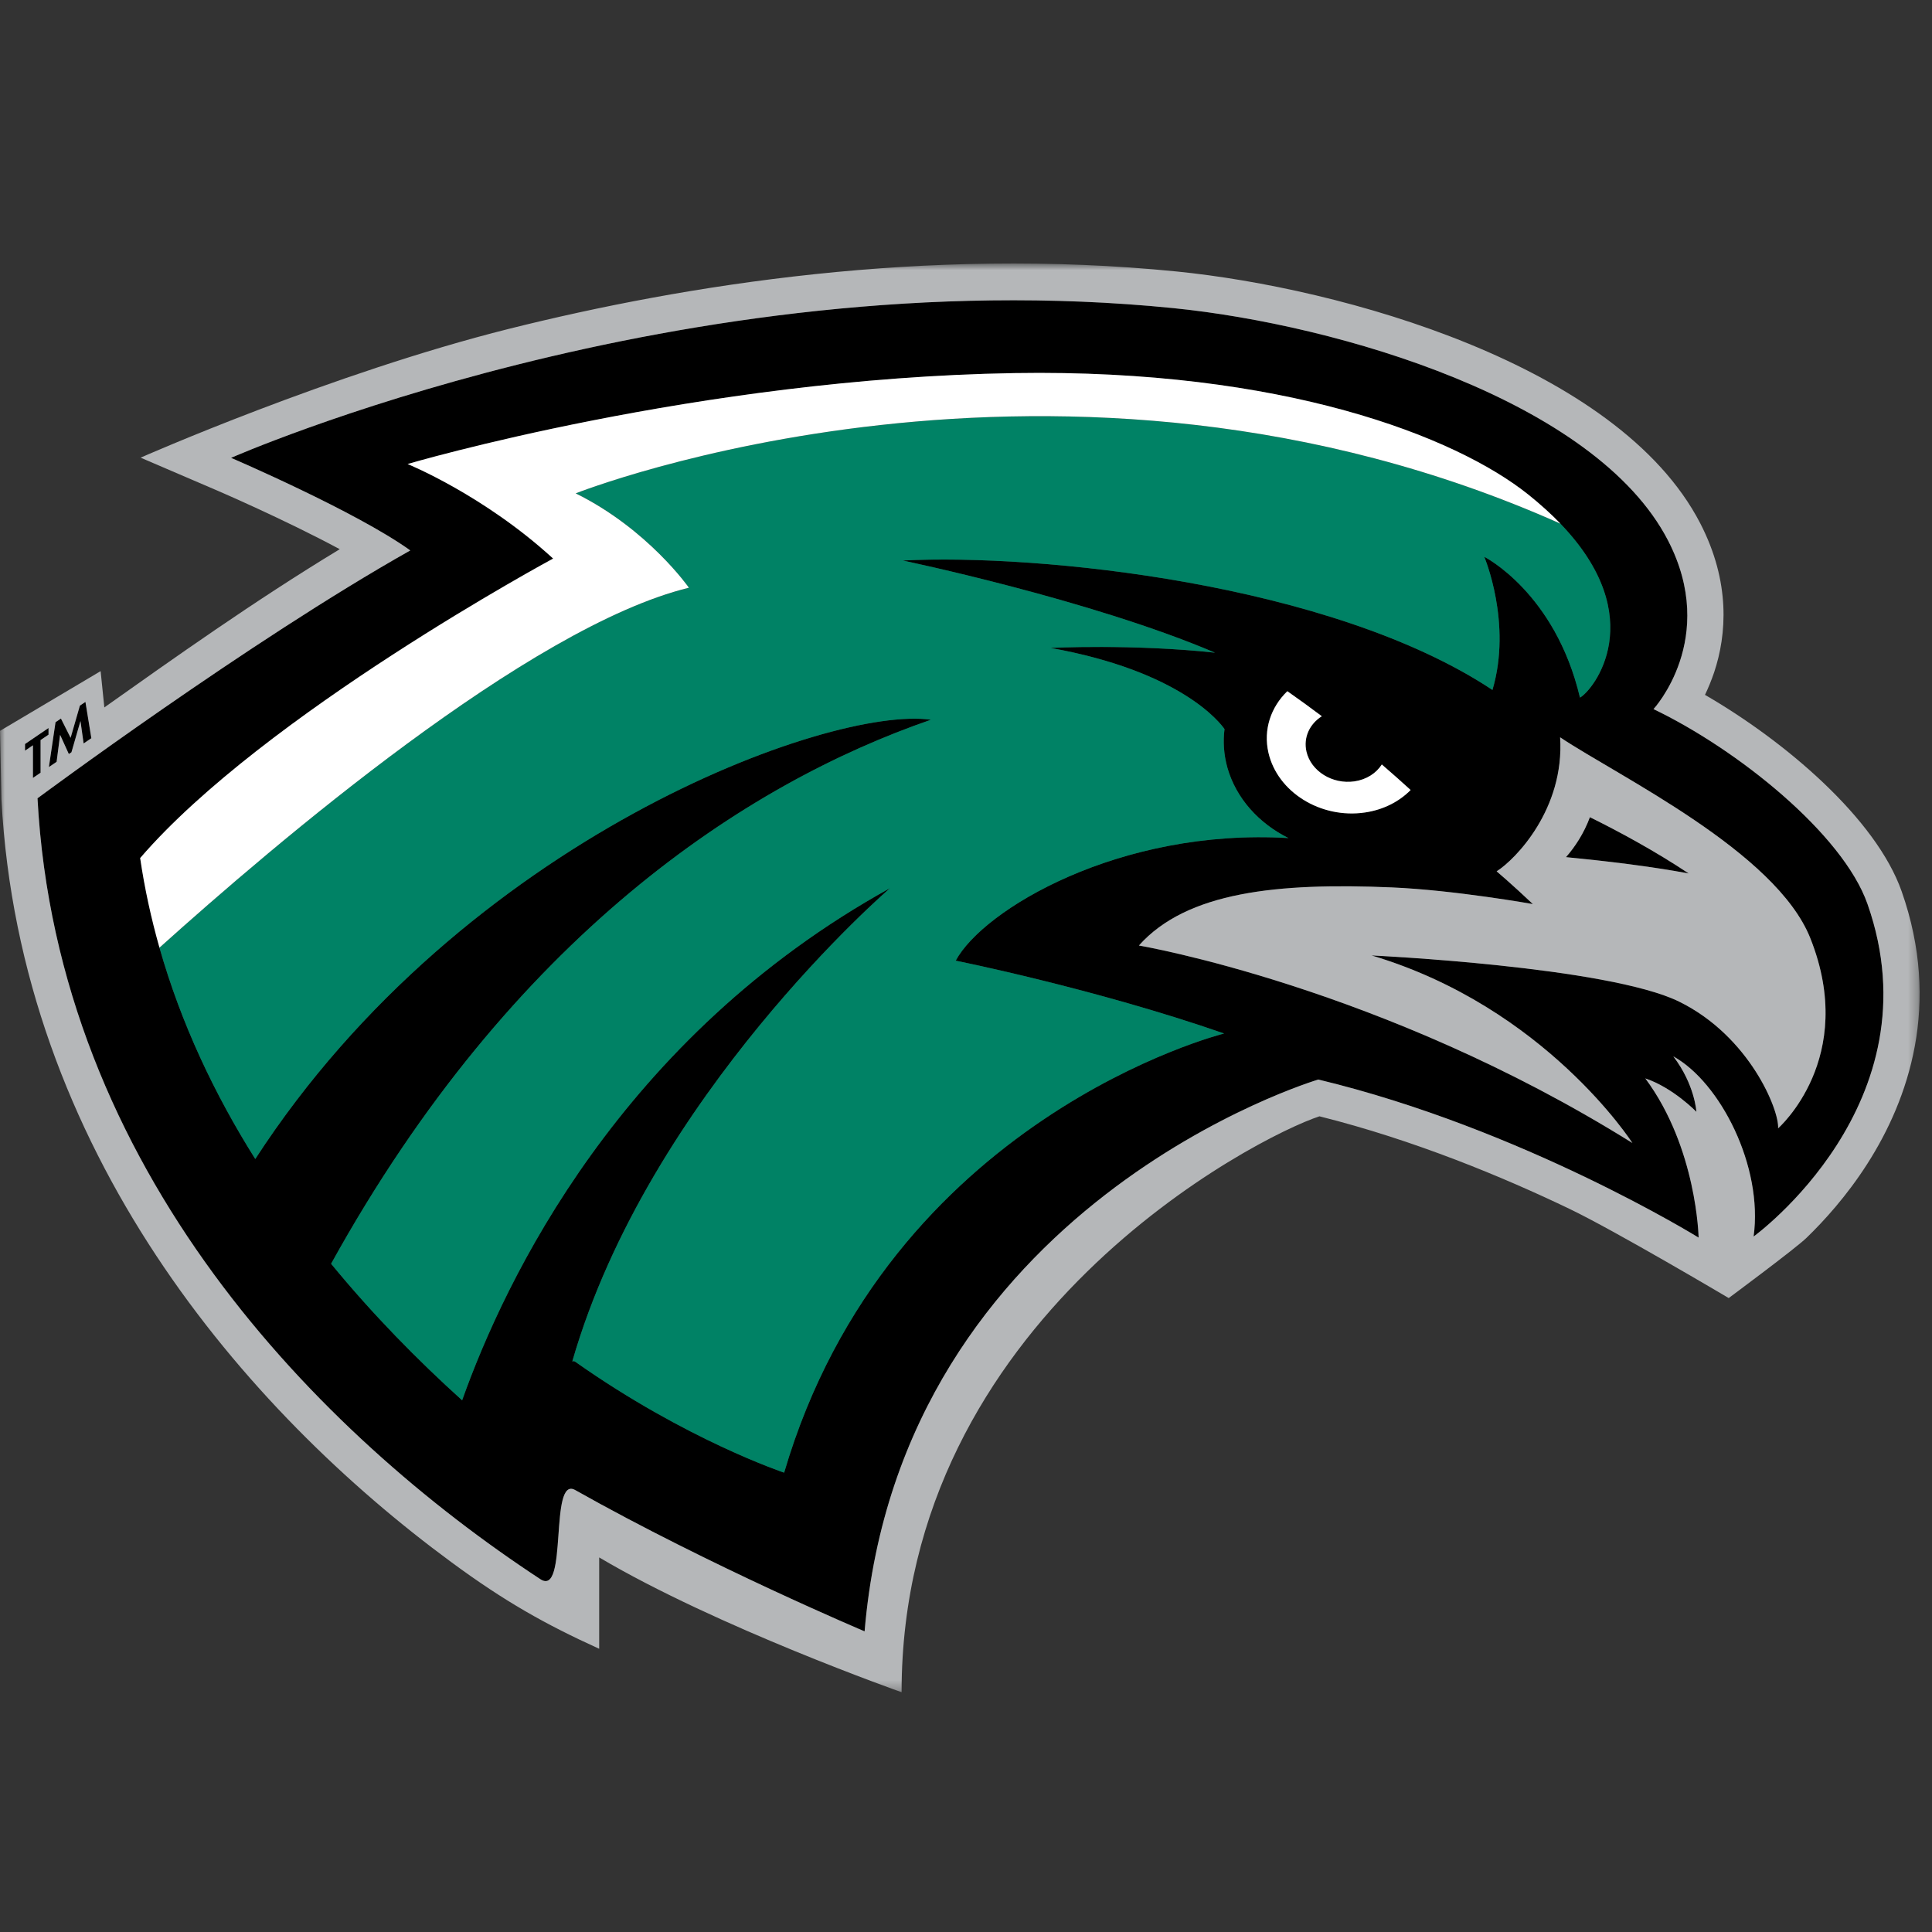
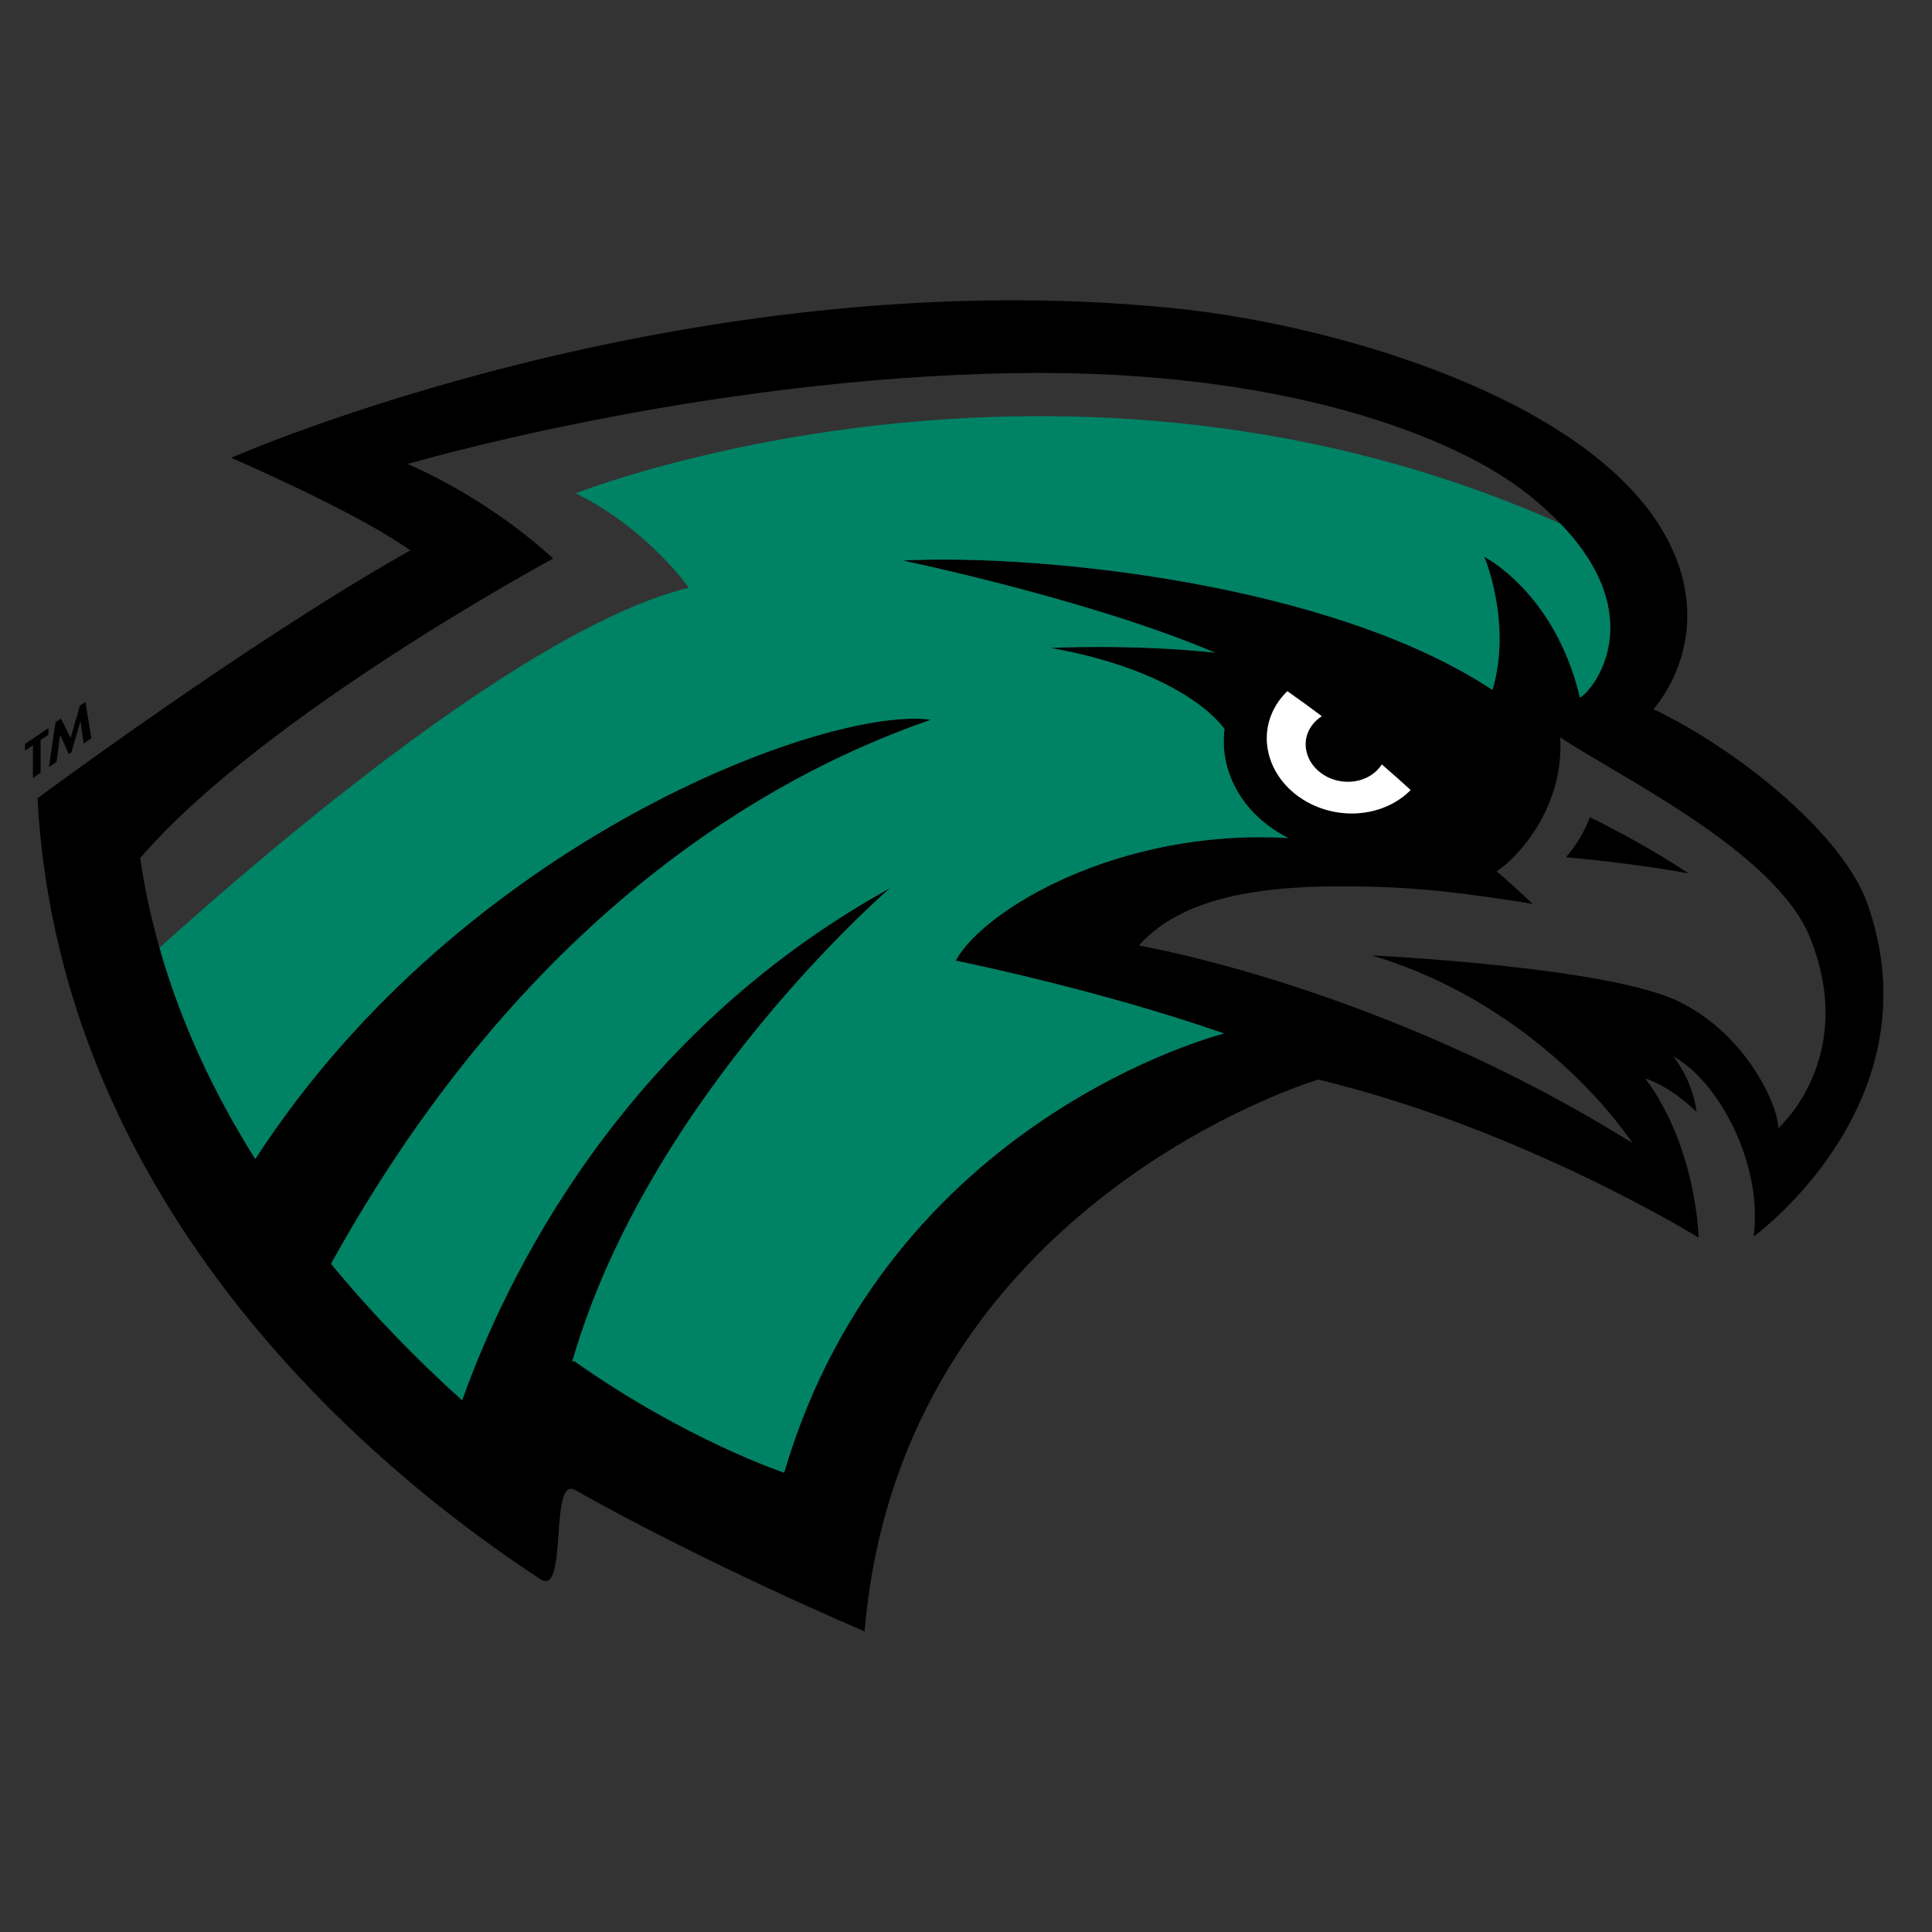
<svg xmlns="http://www.w3.org/2000/svg" xmlns:xlink="http://www.w3.org/1999/xlink" width="200px" height="200px" viewBox="0 0 200 200" version="1.1">
  <rect x="0" y="0" width="200" height="200" fill="#333333" stroke="none" />
  <title>northeastern-st</title>
  <desc>Created with Sketch.</desc>
  <defs>
    <polygon id="path-1" points="0.001 2.824 198.718 2.824 198.718 150.723 0.001 150.723" />
  </defs>
  <g id="northeastern-st" stroke="none" stroke-width="1" fill="none" fill-rule="evenodd">
    <g id="northeastern-st_BGL" transform="translate(0, 0)">
      <g id="northeastern-st" transform="translate(0, 24)">
        <path d="M171.169,49.411 C171.169,49.411 177.923,42.108 172.673,31.953 C165.182,17.448 138.493,9.604 121.428,7.897 C70.582,2.801 23.923,23.395 23.923,23.395 C23.923,23.395 36.867,28.952 42.47,32.976 C25.782,42.383 3.883,58.638 3.883,58.638 C5.936,97.128 33.087,124.484 55.936,139.475 C58.847,141.385 56.801,128.675 59.549,130.255 C73.516,138.122 89.503,144.878 89.503,144.878 C93.244,100.572 136.47,87.754 136.47,87.754 C157.605,92.829 175.841,104.117 175.841,104.117 C175.841,104.117 175.667,94.844 170.323,87.639 C173.201,88.606 175.608,91.093 175.608,91.093 C175.608,91.093 175.457,88.285 173.218,85.355 C178.08,88.045 182.536,96.768 181.532,104.006 C181.532,104.006 200.575,90.215 193.326,69.582 C190.775,62.334 179.877,53.576 171.169,49.411 M81.175,128.446 C81.175,128.446 71.037,125.074 59.549,116.965 C59.464,116.899 59.355,116.896 59.241,116.938 C67.169,89.402 92.139,67.937 92.139,67.937 C64.257,83.337 52.273,108.491 47.841,120.959 C43.224,116.794 38.585,112.073 34.277,106.827 C53.037,72.901 77.205,57.124 96.369,50.509 C85.949,49.011 47.998,62.717 26.424,95.978 C22.221,89.304 18.749,81.987 16.506,74.1 C15.654,71.089 14.972,68.002 14.513,64.827 C27.28,49.984 57.264,33.818 57.264,33.818 C50.054,27.222 42.195,24.037 42.195,24.037 C42.195,24.037 72.273,15.154 105.018,14.627 C132.821,14.168 150.716,21.203 158.198,27.189 C158.49,27.422 158.765,27.648 159.037,27.877 C159.096,27.93 159.159,27.985 159.221,28.038 C159.765,28.503 160.28,28.968 160.749,29.424 C160.782,29.453 160.814,29.486 160.847,29.516 C161.041,29.709 161.234,29.902 161.418,30.092 C161.457,30.132 161.5,30.171 161.536,30.21 C161.536,30.21 161.532,30.207 161.529,30.207 C170.9,39.942 164.939,47.465 163.559,48.215 C160.991,37.34 153.647,33.641 153.647,33.641 C153.647,33.641 156.559,40.479 154.5,47.425 C137.841,36.373 107.542,33.3 93.454,34.027 C93.454,34.027 112.87,38.058 125.775,43.566 C117.234,42.648 108.739,43.071 108.739,43.071 C122.313,45.502 126.355,50.882 126.762,51.475 C126.595,52.763 126.683,54.113 127.06,55.463 C127.965,58.664 130.339,61.243 133.382,62.757 C115.883,61.711 101.769,70.175 98.936,75.447 C98.936,75.447 113.378,78.343 126.716,82.99 C126.716,82.99 91.995,91.623 81.175,128.446 M135.244,53.812 C135.716,55.84 137.932,57.216 140.211,56.885 C141.46,56.705 142.467,56.036 143.044,55.139 C144.123,56.066 145.126,56.954 146.028,57.783 C144.85,58.979 143.218,59.834 141.29,60.112 C136.719,60.778 132.254,58.009 131.316,53.933 C130.759,51.518 131.572,49.192 133.264,47.553 C134.506,48.418 135.7,49.29 136.834,50.145 C135.578,50.938 134.906,52.344 135.244,53.812 M184.073,92.8 C184.201,90.932 181.116,83.288 173.841,79.7 C166.457,76.056 141.991,74.903 141.991,74.903 C159.978,80.263 168.985,94.327 168.985,94.327 C143.064,78.124 117.896,73.881 117.896,73.881 C122.857,68.32 132.254,67.36 144.077,67.868 C150.608,68.147 158.68,69.585 158.68,69.585 C156.516,67.534 154.932,66.2 154.932,66.2 C156.887,64.972 161.975,59.736 161.506,52.327 C167.582,56.387 183.837,64.166 187.401,73.121 C192.355,85.562 184.073,92.8 184.073,92.8" id="Fill-1" fill="#000000" />
        <path d="M162.11,64.732 C166.183,65.125 170.796,65.672 174.809,66.419 C171.314,64.09 167.619,62.094 164.589,60.597 C163.956,62.284 163.051,63.654 162.11,64.732" id="Fill-3" fill="#000000" />
        <polygon id="Fill-5" fill="#000000" points="2.588 53.017 2.588 53.709 3.408 53.148 3.408 56.53 4.201 55.989 4.201 52.611 5.021 52.054 5.021 51.363" />
        <polygon id="Fill-7" fill="#000000" points="6.222 52.092 6.232 52.086 7.121 54.062 7.396 53.871 8.324 50.664 8.334 50.66 8.655 52.967 9.455 52.423 8.845 48.658 8.275 49.045 7.314 52.381 6.304 50.385 5.744 50.765 5.062 55.408 5.862 54.864" />
        <path d="M133.38,62.757 C130.334,61.244 127.967,58.665 127.056,55.46 C126.682,54.11 126.597,52.764 126.761,51.476 C126.354,50.883 122.311,45.499 108.738,43.072 C108.738,43.072 117.233,42.642 125.777,43.566 C112.869,38.062 93.449,34.025 93.449,34.025 C107.541,33.301 137.839,36.368 154.498,47.423 C156.557,40.48 153.652,33.638 153.652,33.638 C153.652,33.638 160.99,37.341 163.557,48.216 C164.938,47.465 170.898,39.942 161.528,30.204 C109.816,7.153 59.6,27.069 59.6,27.069 C67.082,30.771 71.311,36.846 71.311,36.846 C54.748,40.879 28.344,63.462 16.508,74.101 C18.751,81.988 22.223,89.304 26.426,95.979 C47.997,62.715 85.944,49.012 96.367,50.509 C77.203,57.122 53.036,72.902 34.275,106.824 C38.584,112.073 43.223,116.795 47.839,120.959 C52.275,108.489 64.259,83.338 92.141,67.938 C92.141,67.938 67.17,89.403 59.243,116.939 C59.357,116.893 59.462,116.896 59.548,116.969 C71.036,125.075 81.174,128.45 81.174,128.45 C91.993,91.621 126.718,82.987 126.718,82.987 C113.377,78.344 98.934,75.448 98.934,75.448 C101.767,70.176 115.882,61.712 133.38,62.757" id="Fill-9" fill="#008265" />
        <g id="Group-13" transform="translate(0, 0.453)">
          <mask id="mask-2" fill="white">
            <use xlink:href="#path-1" />
          </mask>
          <g id="Clip-12" />
-           <path d="M196.86,67.824 C194.204,60.271 184.778,52.263 176.499,47.479 C176.834,46.781 177.155,46.008 177.447,45.15 C178.749,41.247 179.158,35.815 176.004,29.71 C167.493,13.245 138.739,5.345 121.804,3.651 C95.808,1.047 70.971,5.015 52.699,9.585 C34.316,14.189 14.555,22.924 14.555,22.924 L22.45,26.312 C22.558,26.358 29.483,29.34 35.171,32.4 C26.332,37.751 17.844,43.79 10.801,48.78 L10.417,45.022 L0.001,51.205 L0.149,58.318 C2.083,94.58 25.368,121.563 46.749,137.281 C52.263,141.341 56.424,143.68 62.027,146.229 L62.027,136.77 C74.185,143.972 93.332,150.725 93.332,150.725 C93.332,112.015 130.122,93.217 136.591,91.107 C146.437,93.574 155.63,97.405 162.467,100.685 C167.24,102.978 178.955,109.921 178.955,109.921 C178.955,109.921 185.847,104.813 187.001,103.696 C188.824,101.933 191.185,99.341 193.306,96.022 C197.571,89.351 200.978,79.541 196.86,67.824 L196.86,67.824 Z M5.749,50.31 L6.309,49.93 L7.309,51.926 L8.27,48.593 L8.844,48.207 L9.457,51.965 L8.657,52.509 L8.332,50.205 L8.322,50.212 L7.398,53.42 L7.126,53.603 L6.23,51.634 L6.217,51.64 L5.86,54.409 L5.06,54.953 L5.749,50.31 Z M2.591,53.256 L2.591,52.568 L5.024,50.91 L5.024,51.601 L4.201,52.158 L4.201,55.536 L3.411,56.077 L3.411,52.699 L2.591,53.256 Z M181.532,103.552 C182.535,96.314 178.08,87.588 173.221,84.901 C175.457,87.83 175.611,90.642 175.611,90.642 C175.611,90.642 173.201,88.148 170.322,87.182 C175.67,94.39 175.84,103.663 175.84,103.663 C175.84,103.663 157.604,92.372 136.473,87.3 C136.473,87.3 93.244,100.118 89.503,144.424 C89.503,144.424 73.516,137.671 59.552,129.8 C56.801,128.224 58.847,140.934 55.939,139.024 C33.086,124.03 5.935,96.677 3.883,58.187 C3.883,58.187 25.781,41.932 42.473,32.528 C36.87,28.498 23.919,22.944 23.919,22.944 C23.919,22.944 70.581,2.351 121.427,7.439 C138.493,9.15 165.181,16.994 172.676,31.499 C177.922,41.657 171.171,48.954 171.171,48.954 C179.876,53.125 190.778,61.883 193.322,69.128 C200.575,89.764 181.532,103.552 181.532,103.552 L181.532,103.552 Z" id="Fill-11" fill="#B5B7B9" mask="url(#mask-2)" />
        </g>
-         <path d="M161.502,52.326 C161.977,59.741 156.882,64.97 154.931,66.199 C154.931,66.199 156.515,67.539 158.682,69.59 C158.682,69.59 150.604,68.145 144.082,67.864 C132.25,67.359 122.856,68.322 117.899,73.879 C117.899,73.879 143.063,78.123 168.987,94.325 C168.987,94.325 159.977,80.262 141.987,74.908 C141.987,74.908 166.459,76.055 173.846,79.699 C181.118,83.286 184.197,90.927 184.069,92.802 C184.069,92.802 192.354,85.564 187.404,73.122 C183.84,64.164 167.581,56.382 161.502,52.326 M162.112,64.731 C163.056,63.653 163.958,62.283 164.587,60.596 C167.617,62.093 171.312,64.089 174.813,66.419 C170.794,65.671 166.187,65.124 162.112,64.731" id="Fill-14" fill="#B5B7B9" />
        <path d="M136.835,50.144 C135.694,49.285 134.507,48.423 133.265,47.552 C131.57,49.19 130.756,51.513 131.31,53.931 C132.255,58.008 136.72,60.776 141.284,60.111 C143.212,59.833 144.848,58.977 146.029,57.781 C145.12,56.952 144.127,56.068 143.045,55.137 C142.471,56.038 141.465,56.703 140.206,56.887 C137.937,57.215 135.71,55.838 135.245,53.807 C134.907,52.342 135.576,50.937 136.835,50.144" id="Fill-16" fill="#FFFFFF" />
-         <path d="M59.597,27.073 C59.597,27.073 109.813,7.155 161.528,30.206 C161.531,30.209 161.535,30.209 161.538,30.209 C161.495,30.17 161.456,30.134 161.423,30.094 C161.233,29.901 161.043,29.711 160.846,29.514 C160.81,29.485 160.781,29.459 160.754,29.426 C160.276,28.967 159.771,28.505 159.223,28.04 C159.158,27.981 159.099,27.932 159.033,27.876 C158.761,27.65 158.486,27.417 158.197,27.188 C150.712,21.205 132.82,14.17 105.02,14.622 C72.272,15.153 42.194,24.036 42.194,24.036 C42.194,24.036 50.053,27.221 57.259,33.823 C57.259,33.823 27.282,49.983 14.509,64.826 C14.977,68.001 15.656,71.094 16.509,74.102 C28.348,63.457 54.748,40.881 71.315,36.841 C71.315,36.841 67.082,30.772 59.597,27.073" id="Fill-18" fill="#FFFFFF" />
      </g>
    </g>
  </g>
</svg>